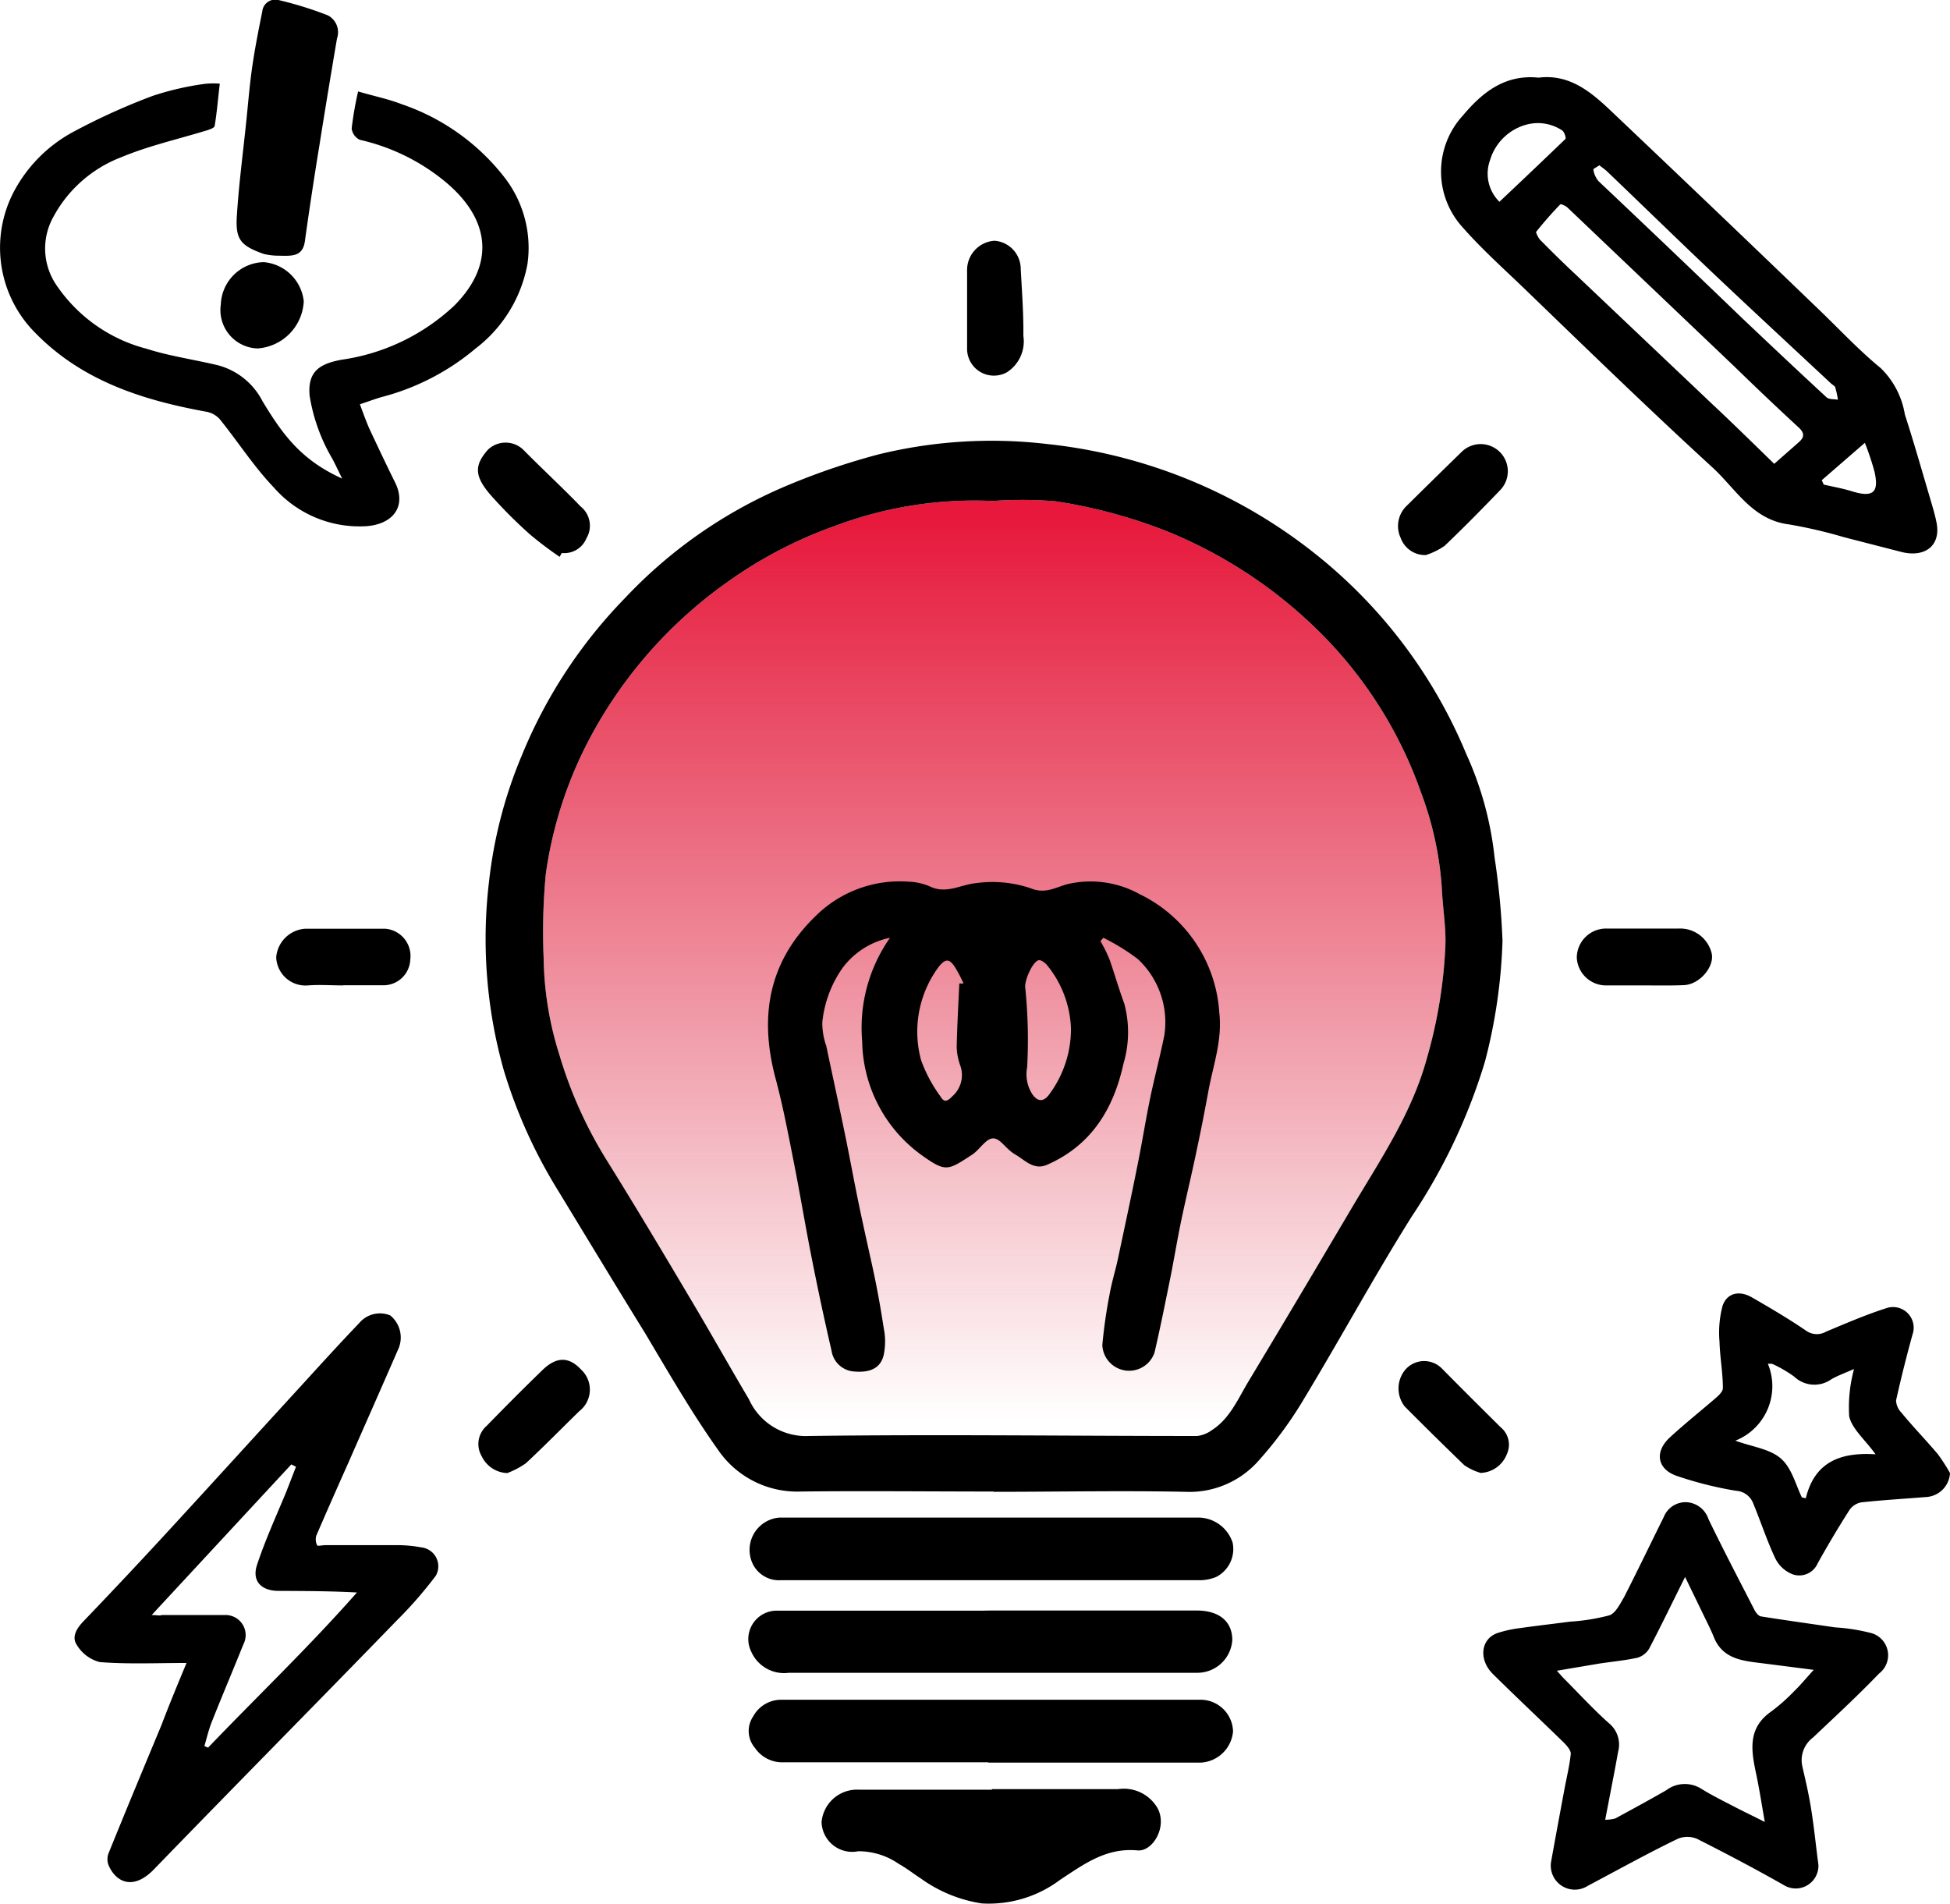
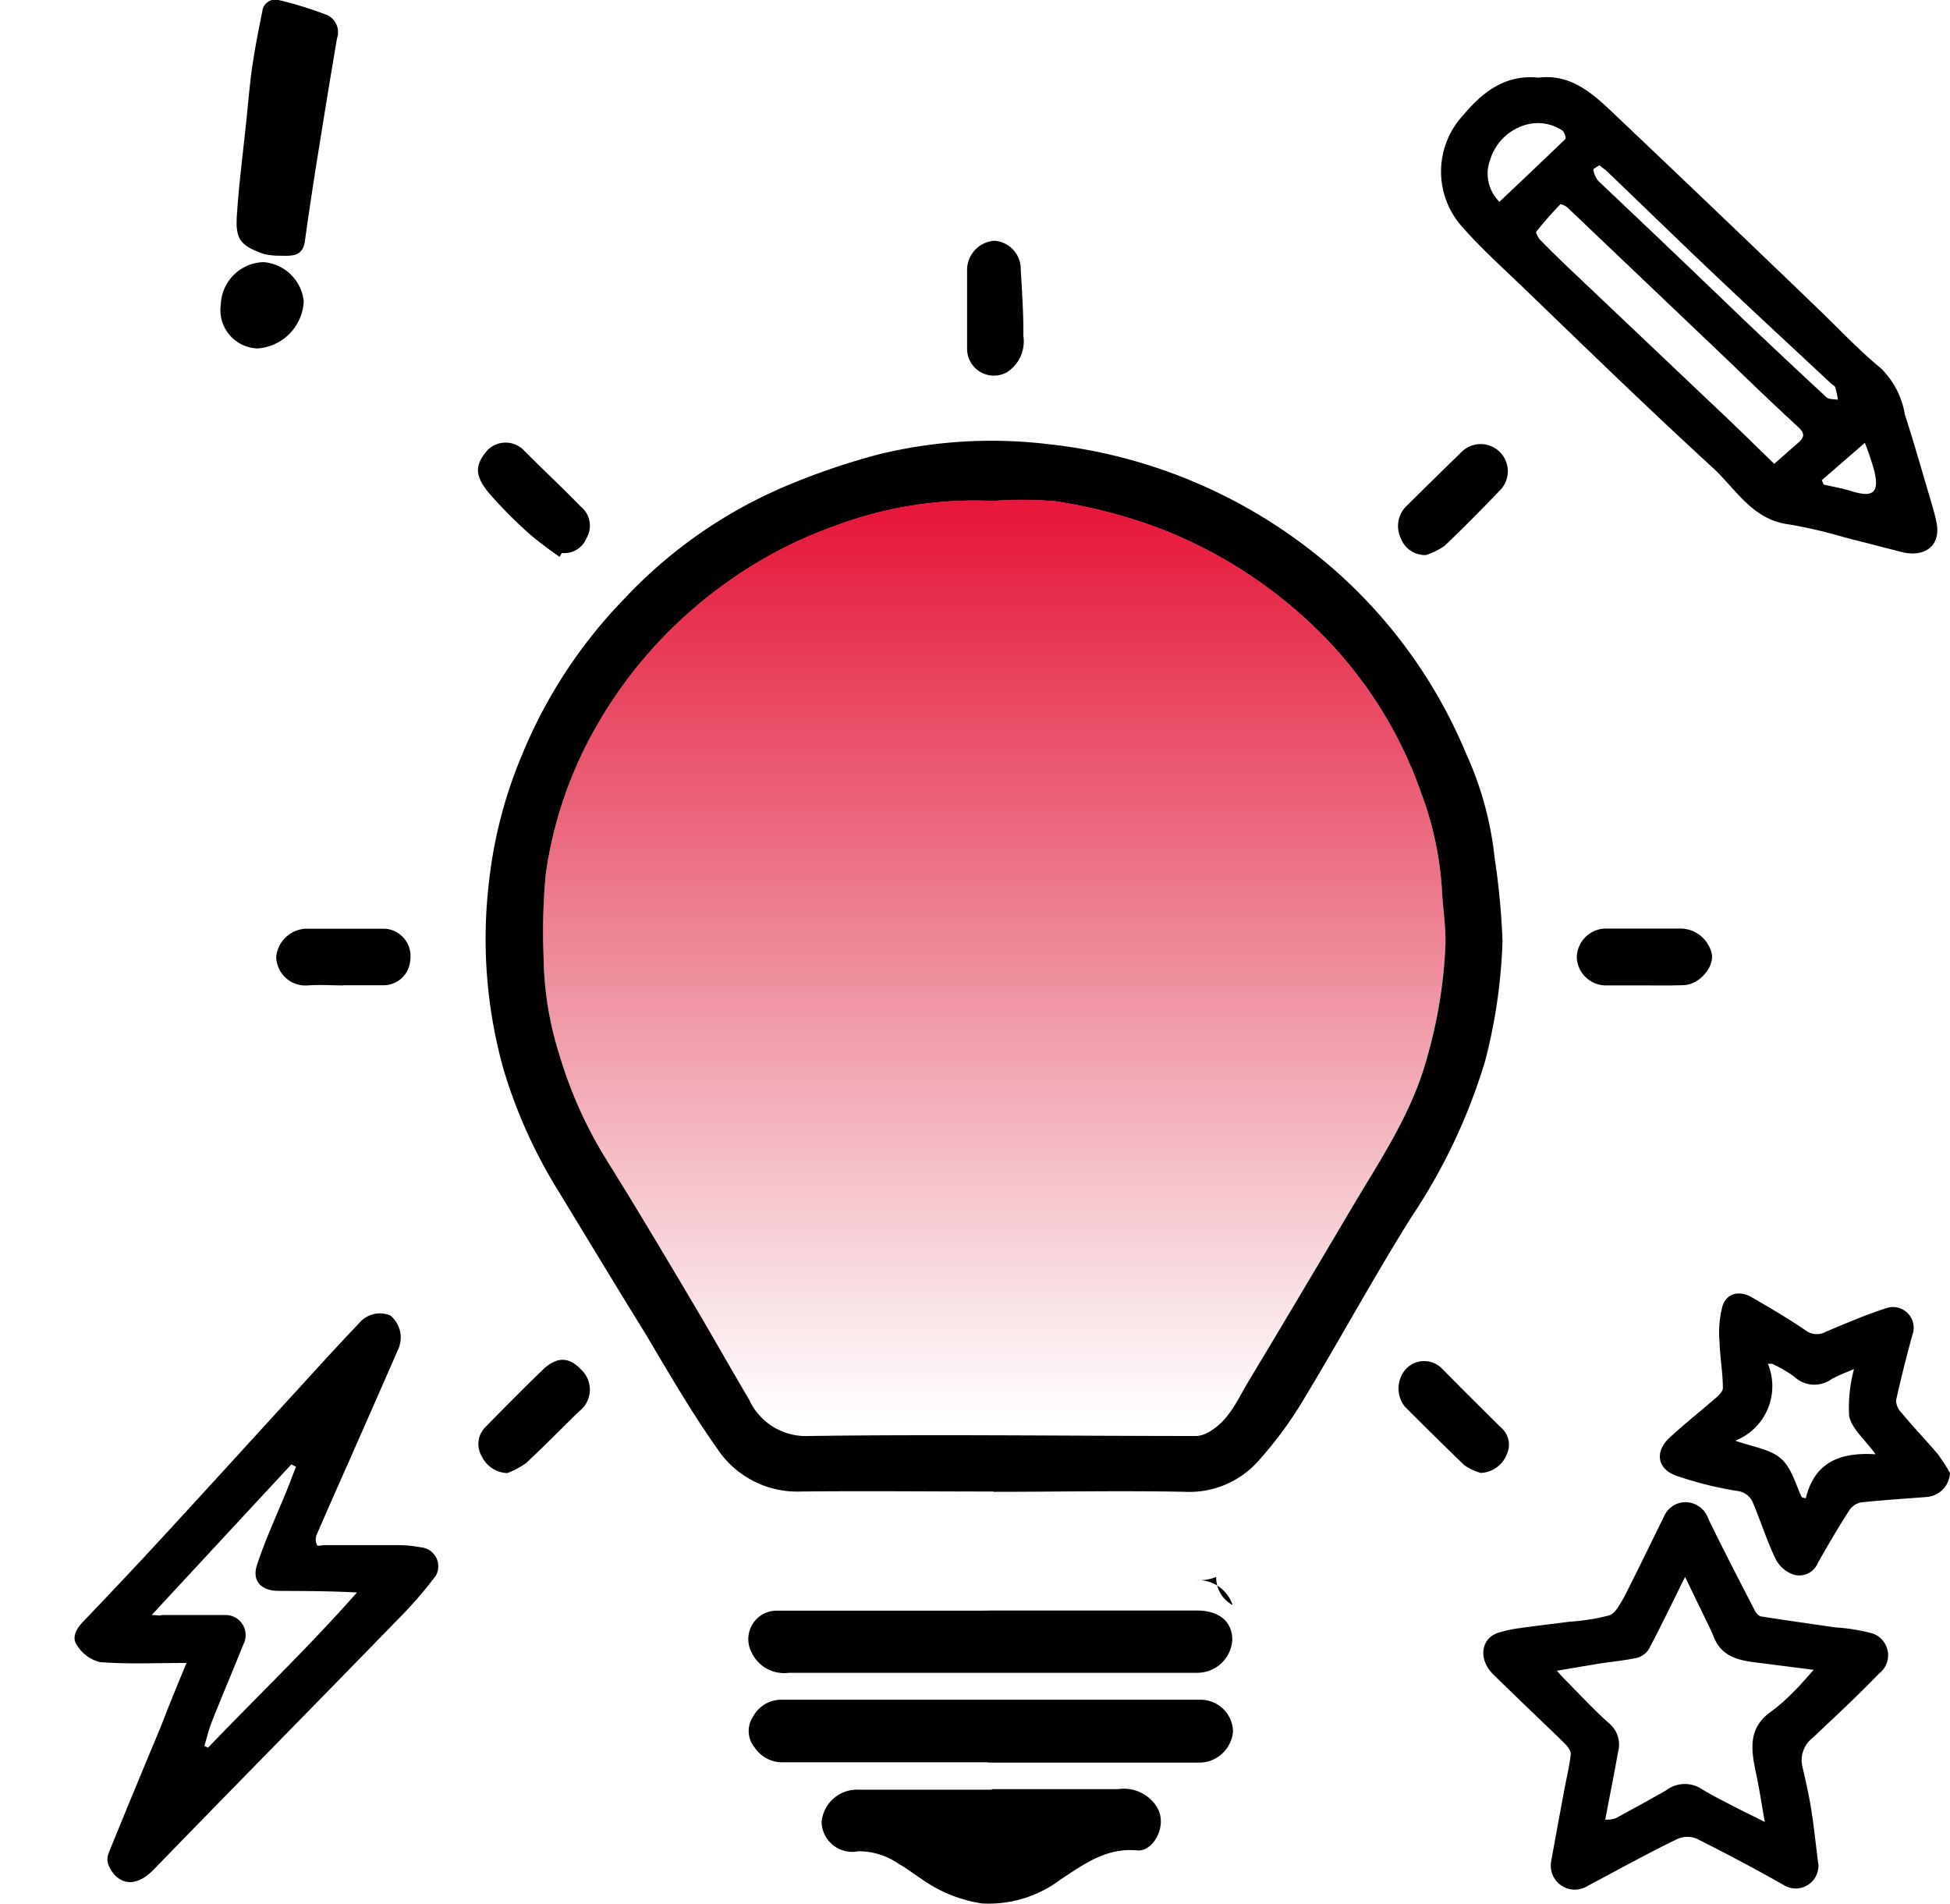
<svg xmlns="http://www.w3.org/2000/svg" viewBox="0 0 133.08 129.95">
  <defs>
    <style>.cls-1{fill:url(#未命名的渐变_11);}</style>
    <linearGradient id="未命名的渐变_11" x1="67.88" y1="96.93" x2="67.88" y2="35.32" gradientUnits="userSpaceOnUse">
      <stop offset="0" stop-color="#d71f3a" stop-opacity="0" />
      <stop offset="1" stop-color="#e7183b" />
    </linearGradient>
  </defs>
  <title>icon-ser-1-2</title>
  <g id="图层_2" data-name="图层 2">
    <g id="图层_1-2" data-name="图层 1">
      <path class="cls-1" d="M67.75,34.19a27,27,0,0,0-10.68,1.67,29.82,29.82,0,0,0-7.41,3.85,30.68,30.68,0,0,0-9.13,10.16,28.11,28.11,0,0,0-3.28,9.76,41.87,41.87,0,0,0-.15,5.72A22.85,22.85,0,0,0,38.18,72a29.44,29.44,0,0,0,3.22,7.17c1.92,3.08,3.78,6.2,5.63,9.32,1.38,2.31,2.7,4.67,4.08,7A4.26,4.26,0,0,0,55.2,98c8.83-.12,17.66,0,26.49,0a2.07,2.07,0,0,0,1-.39c1.24-.79,1.79-2.13,2.51-3.33,2.41-4,4.78-8,7.18-12.06,1.92-3.22,4-6.33,5-10a32.81,32.81,0,0,0,1.26-7.6c.06-1.31-.18-2.64-.24-4A22.69,22.69,0,0,0,97,54.14a29,29,0,0,0-7.76-11.79,31.66,31.66,0,0,0-9.72-6.14,35.08,35.08,0,0,0-7.49-2A27.49,27.49,0,0,0,67.75,34.19Z" />
      <path d="M67.81,101.79c-4.38,0-8.77-.05-13.16,0A6.54,6.54,0,0,1,49,98.94c-1.81-2.55-3.38-5.28-5-8C42,87.71,40,84.39,38,81.11A34.5,34.5,0,0,1,34.37,73a33,33,0,0,1-1-12.8,31,31,0,0,1,2.26-8.69,33.51,33.51,0,0,1,7-10.67A32.38,32.38,0,0,1,53.9,33.06,47.09,47.09,0,0,1,60,31a32.43,32.43,0,0,1,11.44-.7,35.36,35.36,0,0,1,18.11,7.33,34.16,34.16,0,0,1,10.51,13.81A22.9,22.9,0,0,1,102,58.53a50,50,0,0,1,.54,5.68,36.77,36.77,0,0,1-1.2,8.25,39.6,39.6,0,0,1-5,10.57c-2.56,4.08-4.86,8.32-7.35,12.44a26.79,26.79,0,0,1-3.1,4.22,6.29,6.29,0,0,1-5,2.12c-4.36-.09-8.72,0-13.08,0Zm-.06-67.6a27,27,0,0,0-10.68,1.67,29.82,29.82,0,0,0-7.41,3.85,30.68,30.68,0,0,0-9.13,10.16,28.11,28.11,0,0,0-3.28,9.76,41.87,41.87,0,0,0-.15,5.72A22.85,22.85,0,0,0,38.18,72a29.44,29.44,0,0,0,3.22,7.17c1.92,3.08,3.78,6.2,5.63,9.32,1.38,2.31,2.7,4.67,4.08,7A4.26,4.26,0,0,0,55.2,98c8.83-.12,17.66,0,26.49,0a2.07,2.07,0,0,0,1-.39c1.24-.79,1.79-2.13,2.51-3.33,2.41-4,4.78-8,7.18-12.06,1.92-3.22,4-6.33,5-10a32.81,32.81,0,0,0,1.26-7.6c.06-1.31-.18-2.64-.24-4A22.69,22.69,0,0,0,97,54.14a29,29,0,0,0-7.76-11.79,31.66,31.66,0,0,0-9.72-6.14,35.08,35.08,0,0,0-7.49-2A27.49,27.49,0,0,0,67.75,34.19Z" />
      <path d="M105,5.3c2.07-.26,3.53.93,4.89,2.22Q117,14.26,124,21c1.45,1.38,2.81,2.86,4.35,4.12A5.7,5.7,0,0,1,130,28.29c.61,1.88,1.15,3.79,1.71,5.68.16.56.34,1.12.45,1.69.32,1.62-.84,2.42-2.43,2l-3.89-1a32.66,32.66,0,0,0-3.74-.87c-2.51-.31-3.63-2.42-5.21-3.87-4.42-4.05-8.71-8.22-13-12.36-1.4-1.34-2.84-2.64-4.11-4.09a5.65,5.65,0,0,1,.06-7.59C101.15,6.32,102.7,5.06,105,5.3Zm16.09,26.35,1.67-1.47c.41-.36.38-.64,0-1-1.51-1.39-3-2.81-4.46-4.23l-11.34-10.8c-.13-.11-.44-.25-.48-.2-.58.6-1.13,1.23-1.65,1.88,0,.07.15.41.29.55.76.77,1.52,1.52,2.3,2.25l9.49,9C118.3,28.93,119.71,30.32,121.08,31.65ZM109.15,11.28c-.17.12-.43.25-.41.29a1.59,1.59,0,0,0,.35.79Q114,17,118.86,21.68c1.92,1.82,3.85,3.64,5.8,5.44.17.15.51.11.77.16a5.71,5.71,0,0,0-.17-.8c0-.12-.19-.21-.3-.31-2.54-2.37-5.09-4.73-7.61-7.11s-5.09-4.89-7.64-7.33C109.55,11.57,109.36,11.45,109.15,11.28Zm-6.82,2.49c1.53-1.44,3-2.84,4.5-4.28.07-.06-.07-.5-.22-.59a3,3,0,0,0-2.38-.41,3.56,3.56,0,0,0-2.54,2.44A2.69,2.69,0,0,0,102.33,13.77Zm22,19,.13.3c.64.15,1.3.26,1.93.46,1.44.44,1.87.09,1.53-1.37a19.16,19.16,0,0,0-.65-1.94Z" />
      <path d="M12.73,113.49c-2.05,0-4,.09-5.92-.06a2.58,2.58,0,0,1-1.58-1.19c-.35-.53,0-1.12.49-1.62q3.08-3.21,6.09-6.49c2.87-3.12,5.73-6.27,8.59-9.39,1.36-1.49,2.73-3,4.1-4.43a1.85,1.85,0,0,1,2.13-.54A1.94,1.94,0,0,1,27.21,92c-1.13,2.6-2.28,5.19-3.42,7.79-.74,1.66-1.48,3.33-2.2,5a.89.89,0,0,0,.05.66c0,.09.36,0,.55,0h5a8.94,8.94,0,0,1,1.55.15,1.3,1.3,0,0,1,1,1.94,28.48,28.48,0,0,1-2.66,3.05C21.54,116.3,16,121.9,10.51,127.57c-1.45,1.5-2.63.85-3.11-.3a1.14,1.14,0,0,1,0-.77c1.18-2.92,2.4-5.84,3.61-8.75C11.57,116.28,12.18,114.81,12.73,113.49Zm-2.38-3.27c.4,0,.55.06.69,0,1.42,0,2.85,0,4.27,0a1.37,1.37,0,0,1,1.3,2c-.71,1.77-1.46,3.53-2.16,5.3-.21.53-.34,1.09-.5,1.64l.25.11c3.38-3.53,6.92-6.91,10.16-10.59-1.85-.1-3.6-.1-5.35-.11-1.19,0-1.83-.68-1.47-1.77.56-1.7,1.31-3.33,2-5l.66-1.7-.32-.16Z" />
-       <path d="M15,5.71c-.12,1-.2,2-.35,2.88,0,.13-.34.25-.54.31-2,.61-4,1.06-5.86,1.84a8.85,8.85,0,0,0-4.64,4.12,4.43,4.43,0,0,0,.27,4.64A10.65,10.65,0,0,0,10,23.8c1.59.51,3.28.74,4.92,1.14a4.8,4.8,0,0,1,3,2.45c1.37,2.26,2.62,4,5.43,5.27-.29-.59-.48-1-.68-1.37A12.26,12.26,0,0,1,21.13,27c-.15-1.68.72-2.18,2.18-2.45A14.15,14.15,0,0,0,31,20.86c2.89-2.9,2.44-6.06-.85-8.65a14,14,0,0,0-5.6-2.67A1,1,0,0,1,24,8.77a23.35,23.35,0,0,1,.44-2.53c1,.3,2.05.51,3,.88a15,15,0,0,1,7,5A7.85,7.85,0,0,1,36,18a9.37,9.37,0,0,1-3.55,5.79,16.31,16.31,0,0,1-6.34,3.29c-.45.12-.88.29-1.55.51.2.53.4,1.1.64,1.65C25.79,30.5,26.38,31.75,27,33c.74,1.61-.22,2.78-2,2.91a7.76,7.76,0,0,1-6.31-2.64c-1.36-1.42-2.44-3.11-3.69-4.66a1.62,1.62,0,0,0-.91-.51C9.74,27.31,5.63,26,2.44,22.75A8.23,8.23,0,0,1,.93,13.11,9.88,9.88,0,0,1,5,9a44.09,44.09,0,0,1,5.43-2.46A19.6,19.6,0,0,1,14,5.72,5.41,5.41,0,0,1,15,5.71Z" />
      <path d="M105.85,127.09c.3-1.67.61-3.34.92-5,.15-.81.35-1.6.43-2.41,0-.24-.27-.55-.48-.76-1.61-1.57-3.24-3.1-4.84-4.68-1-1-.83-2.45.4-2.82a8.26,8.26,0,0,1,1.46-.31c1.13-.16,2.27-.29,3.41-.44a13.88,13.88,0,0,0,2.68-.43c.42-.14.72-.76,1-1.23.93-1.82,1.81-3.66,2.72-5.49a1.6,1.6,0,0,1,1.58-1,1.68,1.68,0,0,1,1.47,1.16c1,2.07,2.08,4.13,3.13,6.18.09.18.27.42.44.45,1.68.27,3.37.5,5.05.75a13,13,0,0,1,2.52.4,1.57,1.57,0,0,1,.5,2.75c-1.45,1.51-3,2.94-4.51,4.37a1.93,1.93,0,0,0-.72,2c.23,1,.45,1.94.6,2.92.2,1.24.32,2.5.49,3.76a1.55,1.55,0,0,1-2.29,1.43c-2-1.14-4-2.19-6-3.2a1.7,1.7,0,0,0-1.31,0c-2.07,1-4.1,2.13-6.14,3.21A1.64,1.64,0,0,1,105.85,127.09ZM115,107.62c-.9,1.81-1.65,3.36-2.45,4.89a1.39,1.39,0,0,1-.79.62c-.86.19-1.74.27-2.61.4l-2.9.49c.21.23.36.41.51.56,1,1,2,2.1,3.1,3.07a1.88,1.88,0,0,1,.57,1.9c-.27,1.52-.57,3-.88,4.64a2.68,2.68,0,0,0,.69-.09c1.16-.63,2.32-1.26,3.47-1.92a2.1,2.1,0,0,1,2.37-.12c.76.47,1.57.87,2.36,1.28.62.32,1.25.62,2,1-.22-1.26-.38-2.3-.6-3.33-.33-1.56-.57-3.06,1-4.18a12.12,12.12,0,0,0,1.57-1.38c.45-.43.84-.91,1.37-1.49l-3.59-.46c-1.34-.16-2.67-.31-3.25-1.83-.14-.34-.3-.68-.46-1Z" />
      <path d="M133.08,100.53a1.73,1.73,0,0,1-1.56,1.63c-1.5.12-3,.21-4.5.37a1.26,1.26,0,0,0-.8.52c-.76,1.19-1.48,2.4-2.17,3.64a1.37,1.37,0,0,1-1.68.76,2.21,2.21,0,0,1-1.2-1.07c-.58-1.22-1-2.53-1.52-3.78a1.33,1.33,0,0,0-1.17-.86,25.29,25.29,0,0,1-4-1c-1.38-.45-1.6-1.65-.51-2.65s2.13-1.82,3.19-2.74c.18-.16.42-.41.42-.61,0-1.06-.2-2.11-.23-3.17a7.18,7.18,0,0,1,.21-2.46c.31-.88,1.15-1.06,2-.57,1.25.72,2.49,1.45,3.68,2.26a1.26,1.26,0,0,0,1.38.08c1.39-.58,2.77-1.18,4.2-1.63a1.41,1.41,0,0,1,1.7,1.83c-.41,1.49-.79,3-1.12,4.49a1.24,1.24,0,0,0,.35.82c.82,1,1.69,1.89,2.5,2.85A12.11,12.11,0,0,1,133.08,100.53Zm-12.15-7.46-.28,0a4,4,0,0,1-2.22,5.25c1.16.42,2.35.56,3.1,1.21s1,1.75,1.44,2.66l.27.06c.61-2.53,2.43-3.15,4.76-3-.71-1-1.59-1.7-1.8-2.59a10,10,0,0,1,.33-3.23c-.6.26-1.08.44-1.52.68a2,2,0,0,1-2.56-.16A8.58,8.58,0,0,0,120.93,93.07Z" />
      <path d="M67.45,120.27c-4.68,0-9.36,0-14,0a2.26,2.26,0,0,1-1.94-1,1.77,1.77,0,0,1-.11-2.13A2.17,2.17,0,0,1,53.28,116q14.36,0,28.71,0a2.22,2.22,0,0,1,2.16,2.16,2.33,2.33,0,0,1-2.21,2.13c-4.83,0-9.66,0-14.49,0Z" />
-       <path d="M67.57,107.84c-4.75,0-9.49,0-14.24,0a2,2,0,0,1-1.9-1,2.21,2.21,0,0,1,1.75-3.27c.62,0,1.24,0,1.87,0H81.64a2.48,2.48,0,0,1,2.48,1.7A2.14,2.14,0,0,1,83,107.62a3,3,0,0,1-1.28.22c-4.71,0-9.43,0-14.14,0Z" />
+       <path d="M67.57,107.84c-4.75,0-9.49,0-14.24,0c.62,0,1.24,0,1.87,0H81.64a2.48,2.48,0,0,1,2.48,1.7A2.14,2.14,0,0,1,83,107.62a3,3,0,0,1-1.28.22c-4.71,0-9.43,0-14.14,0Z" />
      <path d="M67.66,109.91h14c1.54,0,2.43.74,2.44,2a2.39,2.39,0,0,1-2.44,2.25c-.42,0-.83,0-1.25,0q-13.29,0-26.57,0a2.45,2.45,0,0,1-2.57-1.44,1.94,1.94,0,0,1,1.77-2.8q7,0,14,0Z" />
      <path d="M67.67,122.1H76.3A2.66,2.66,0,0,1,79,123.4c.69,1.29-.35,3-1.39,2.88-2.13-.19-3.63.94-5.25,2A8.1,8.1,0,0,1,67,129.9a9.6,9.6,0,0,1-4.14-1.69c-.51-.33-1-.72-1.51-1a4.82,4.82,0,0,0-2.78-.87,2.09,2.09,0,0,1-2.5-2,2.43,2.43,0,0,1,2.58-2.2c3,0,6.05,0,9.07,0Z" />
      <path d="M19,17.45a4.33,4.33,0,0,1-1-.12c-1.61-.57-1.95-1-1.83-2.68.14-2.17.43-4.33.65-6.49.13-1.26.23-2.52.42-3.78s.42-2.41.66-3.6A.89.89,0,0,1,19,0a24.94,24.94,0,0,1,3.38,1.05A1.3,1.3,0,0,1,23,2.62q-.62,3.64-1.2,7.29-.54,3.3-1,6.6C20.63,17.56,19.85,17.46,19,17.45Z" />
      <path d="M112.17,67.25h-2.48a2,2,0,0,1-2.08-1.88,2,2,0,0,1,2.07-2c1.63,0,3.25,0,4.88,0a2.21,2.21,0,0,1,2.23,1.6c.3.91-.76,2.22-1.87,2.26C114,67.27,113.09,67.25,112.17,67.25Z" />
      <path d="M23.41,67.25c-.79,0-1.6-.06-2.39,0a2,2,0,0,1-2.17-1.93,2.13,2.13,0,0,1,2-1.94c1.8,0,3.61,0,5.42,0A1.87,1.87,0,0,1,28,65.49a1.83,1.83,0,0,1-1.79,1.75c-.92,0-1.84,0-2.76,0Z" />
      <path d="M66,21c0-.85,0-1.71,0-2.57a2,2,0,0,1,1.88-2,1.93,1.93,0,0,1,1.78,1.9c.08,1.53.2,3.06.18,4.59a2.5,2.5,0,0,1-1.13,2.49A1.83,1.83,0,0,1,66,23.82c0-.94,0-1.89,0-2.84Z" />
      <path d="M97.31,37.88a1.77,1.77,0,0,1-1.72-1.17,1.91,1.91,0,0,1,.35-2.13q1.89-1.87,3.79-3.72a1.85,1.85,0,1,1,2.64,2.6c-1.24,1.29-2.49,2.56-3.78,3.79A4.77,4.77,0,0,1,97.31,37.88Z" />
      <path d="M34.62,100.53a2,2,0,0,1-1.74-1.14,1.64,1.64,0,0,1,.32-2.07c1.24-1.27,2.49-2.53,3.76-3.76,1-1,1.86-1,2.72-.07a1.86,1.86,0,0,1-.15,2.82c-1.21,1.18-2.4,2.4-3.64,3.55A5.67,5.67,0,0,1,34.62,100.53Z" />
      <path d="M38.19,38a24.93,24.93,0,0,1-2-1.51,31.59,31.59,0,0,1-2.77-2.78c-1.09-1.29-1-2-.14-3a1.74,1.74,0,0,1,2.45,0C37,32,38.35,33.24,39.62,34.56a1.68,1.68,0,0,1,.4,2.18,1.63,1.63,0,0,1-1.68,1Z" />
      <path d="M101.05,100.52a3.86,3.86,0,0,1-1.12-.53q-2.07-2-4.06-4a2,2,0,0,1,0-2.47,1.7,1.7,0,0,1,2.55-.11c1.33,1.35,2.68,2.69,4,4a1.53,1.53,0,0,1,.42,1.82A2,2,0,0,1,101.05,100.52Z" />
      <path d="M20.73,20.56a3.39,3.39,0,0,1-3.16,3.22,2.62,2.62,0,0,1-2.5-3A3,3,0,0,1,18,17.89,3,3,0,0,1,20.73,20.56Z" />
-       <path d="M60.74,64a5.37,5.37,0,0,0-3.24,2.06,7.81,7.81,0,0,0-1.38,3.7,4.71,4.71,0,0,0,.27,1.62c.42,2,.86,4,1.27,6,.3,1.44.56,2.88.85,4.31s.66,3.08,1,4.62.58,2.88.8,4.32a4.56,4.56,0,0,1,0,1.84c-.21.89-.91,1.22-2,1.13a1.67,1.67,0,0,1-1.56-1.42q-.75-3.24-1.39-6.51c-.41-2.07-.75-4.15-1.16-6.22s-.75-3.9-1.26-5.81c-1.14-4.24-.52-8,2.75-11.15A8.15,8.15,0,0,1,62,60.17a4,4,0,0,1,1.45.32c1.13.55,2.11-.12,3.16-.22a8.18,8.18,0,0,1,3.73.35c1,.42,1.76-.09,2.51-.28a6.89,6.89,0,0,1,4.92.68,9.66,9.66,0,0,1,5.44,8.06c.22,1.89-.4,3.56-.73,5.32-.25,1.35-.51,2.71-.79,4-.31,1.52-.67,3-1,4.54s-.53,2.82-.81,4.22c-.35,1.72-.69,3.44-1.09,5.15a1.83,1.83,0,0,1-3.56-.52,33.9,33.9,0,0,1,.5-3.48c.14-.8.39-1.59.56-2.38.46-2.17.93-4.34,1.36-6.51.29-1.43.52-2.88.81-4.31s.71-3,1-4.45a5.89,5.89,0,0,0-1.82-5.22A14.68,14.68,0,0,0,75.3,64l-.2.23a9.37,9.37,0,0,1,.63,1.27c.35,1,.63,2,1,3a7.51,7.51,0,0,1-.06,4.1c-.67,3.07-2.19,5.57-5.21,6.89-.91.4-1.51-.32-2.17-.7s-1-1.09-1.5-1.1-.92.76-1.43,1.1c-1.69,1.1-1.8,1.24-3.52,0a9.76,9.76,0,0,1-4-7.73A10.68,10.68,0,0,1,60.74,64Zm12.35,6.22a7.23,7.23,0,0,0-1.68-4.41c-.14-.14-.38-.31-.52-.28-.44.1-1,1.45-.92,1.89a35,35,0,0,1,.13,5.41,2.53,2.53,0,0,0,.33,1.81c.41.62.84.54,1.21,0A7.48,7.48,0,0,0,73.09,70.23Zm-7.62-3.1.29,0A9.9,9.9,0,0,0,65.17,66c-.36-.55-.63-.63-1.12,0a7.42,7.42,0,0,0-1.19,6.35,9.69,9.69,0,0,0,1.32,2.47c.23.4.44.39.81,0a1.93,1.93,0,0,0,.53-2.14,4.18,4.18,0,0,1-.23-1.2C65.32,70.05,65.4,68.59,65.47,67.13Z" />
    </g>
  </g>
</svg>